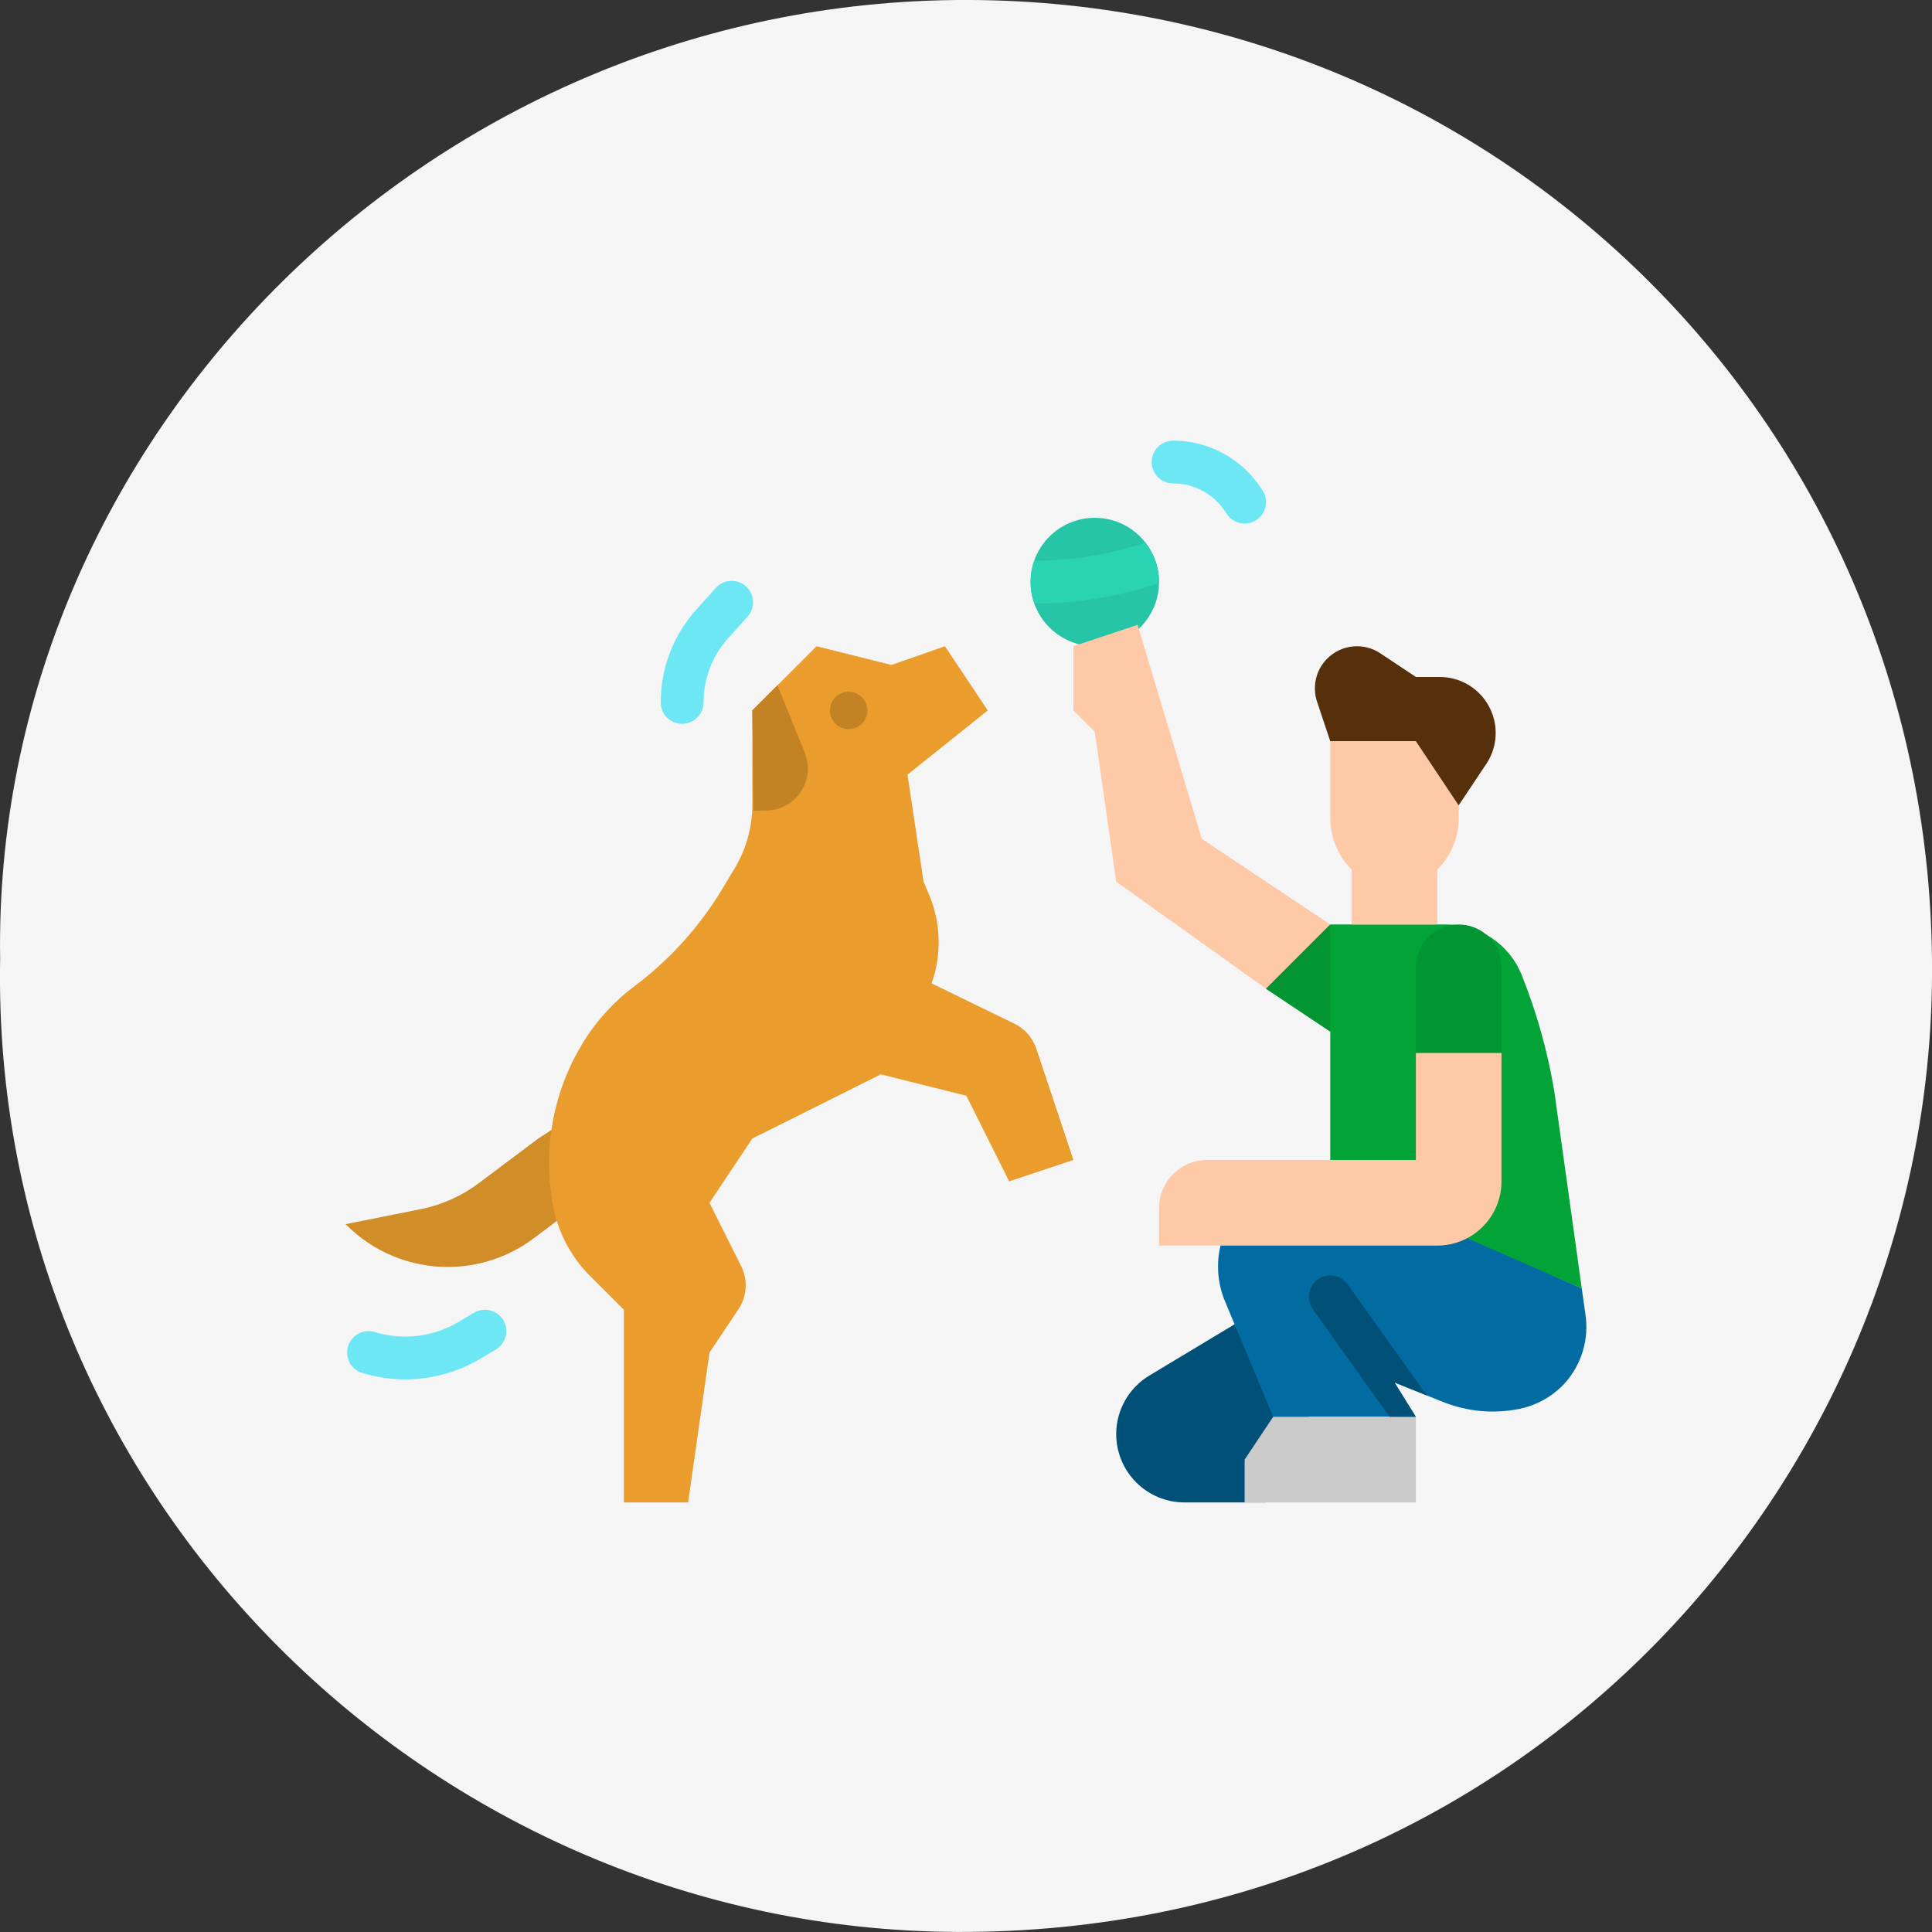
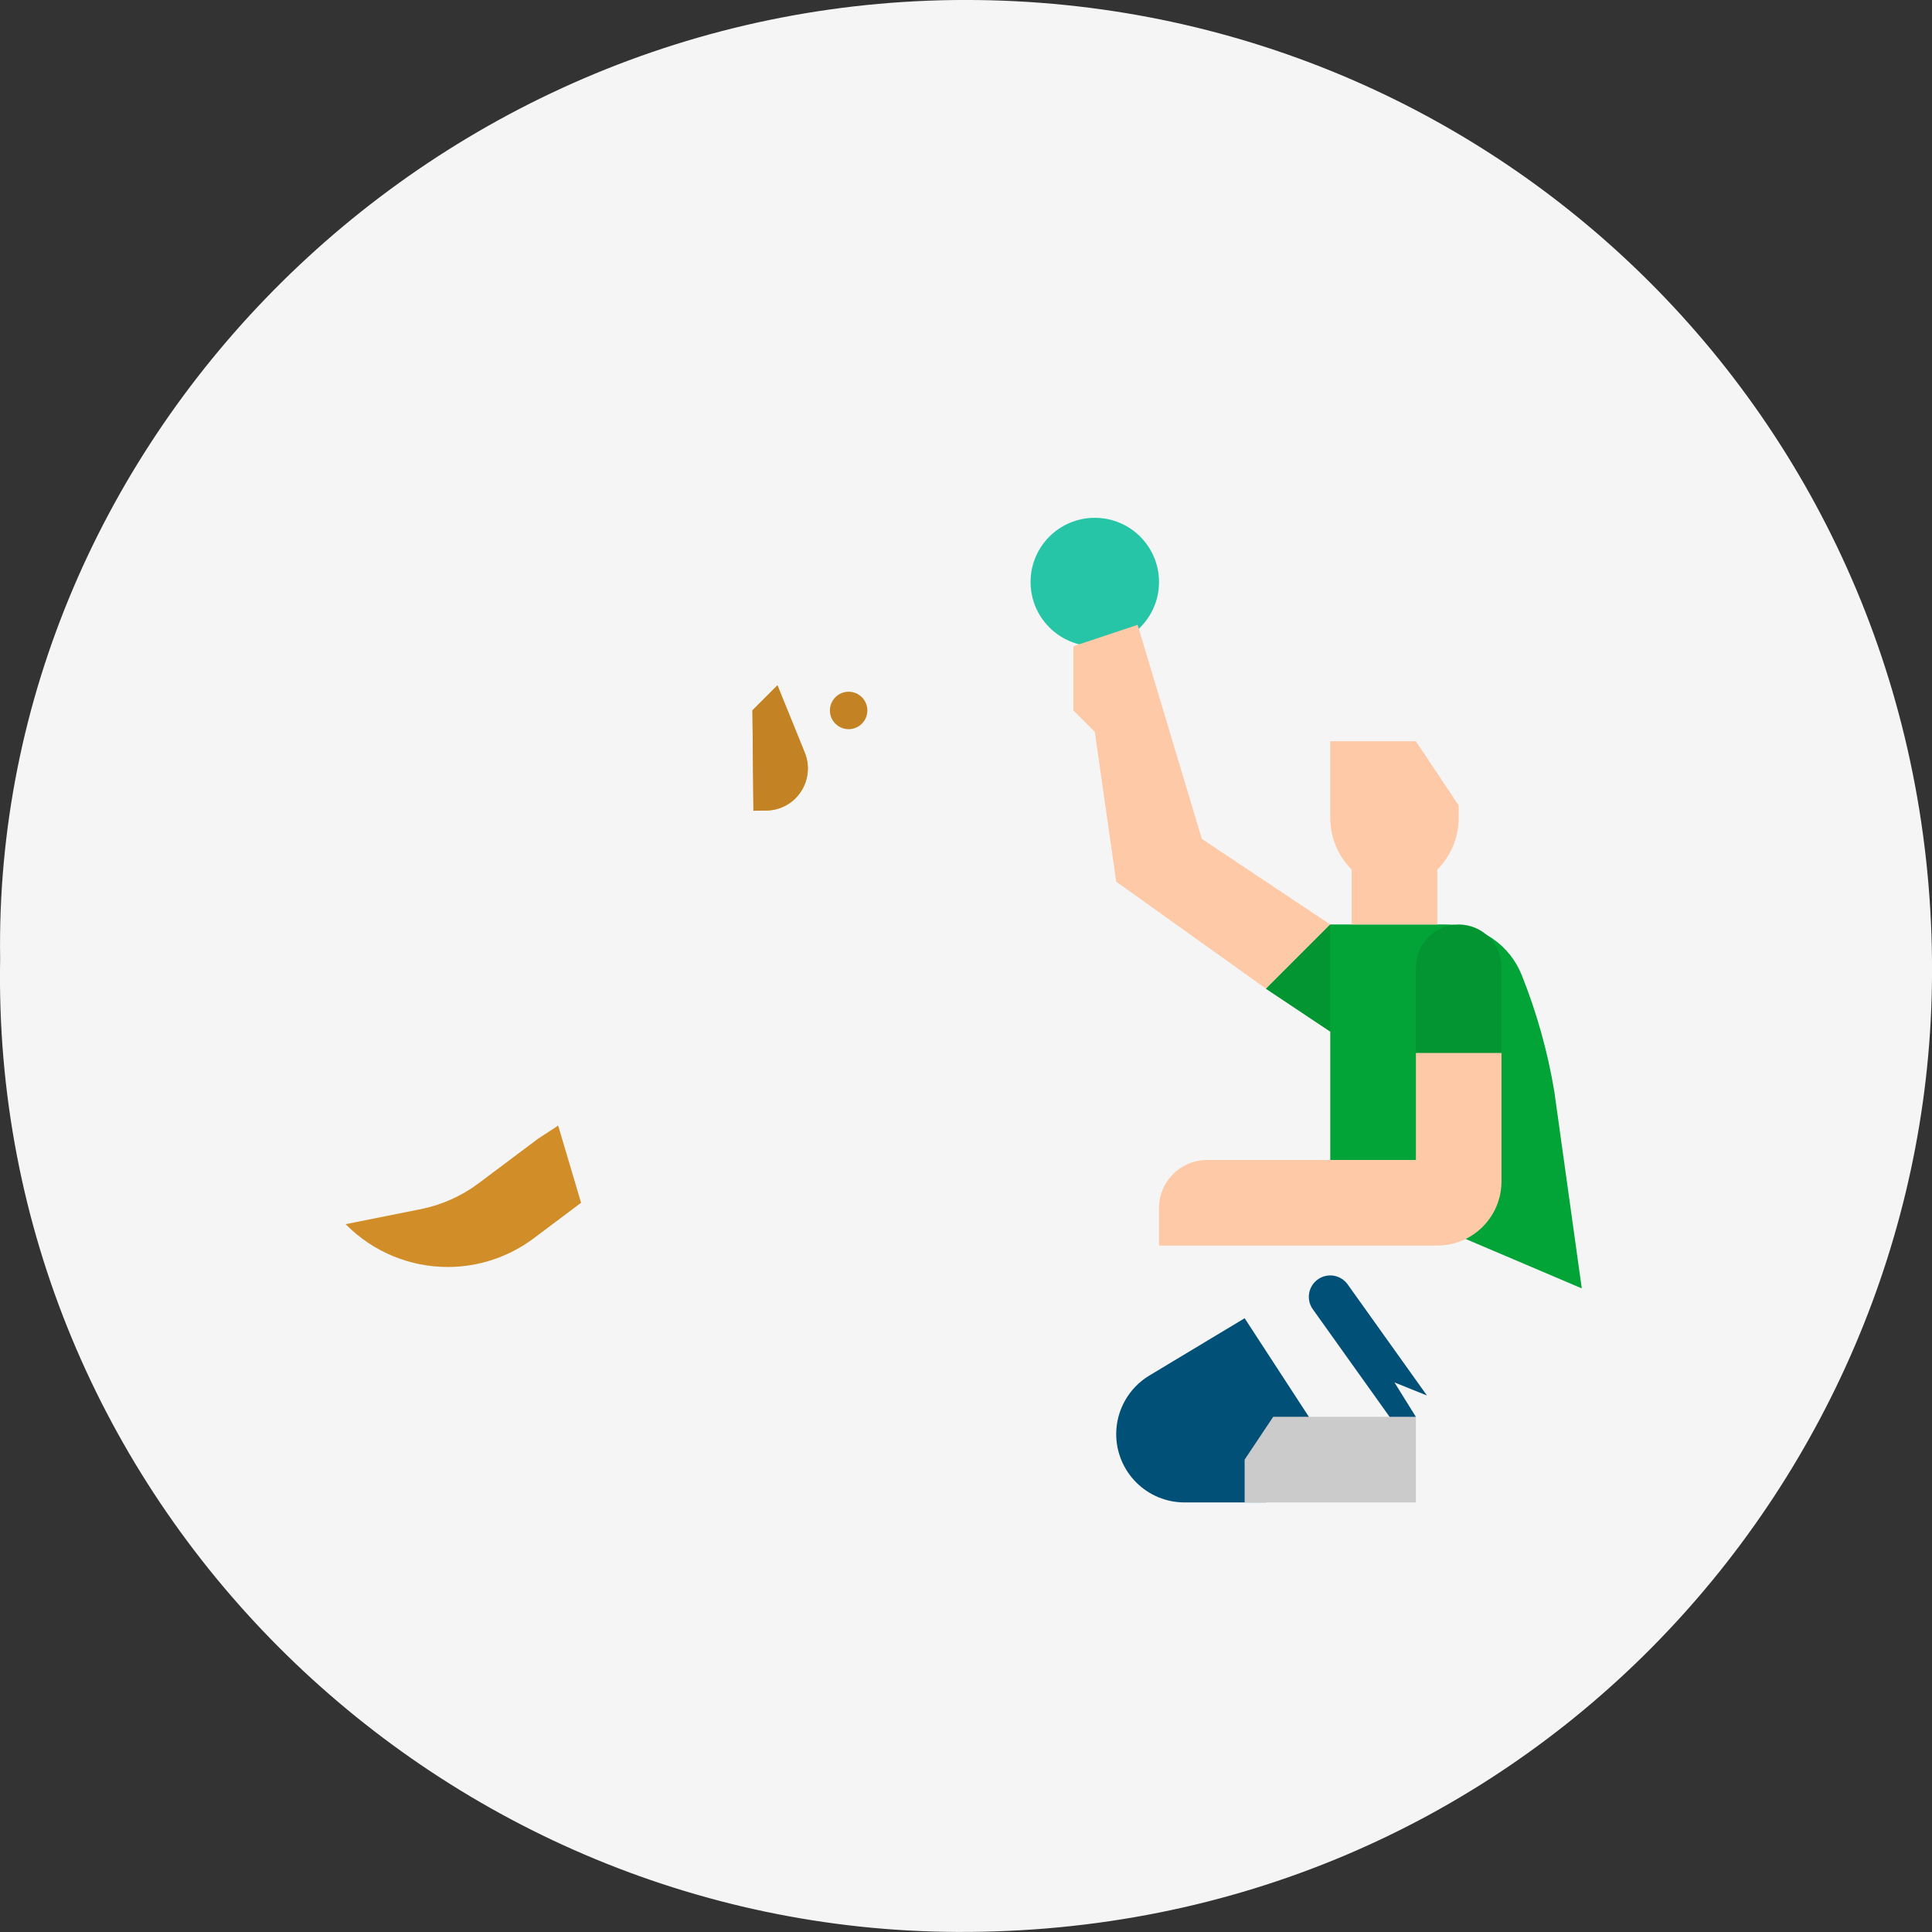
<svg xmlns="http://www.w3.org/2000/svg" width="114" height="114" viewBox="0 0 114 114" fill="none">
  <rect x="0" y="0" width="114" height="114" fill="#333333" stroke="none" />
  <g clip-path="url(#clip0_141_810)">
    <path d="M0.008 56.58C-0.474 25.872 25.642 -0.439 57.784 0.004C89.038 0.435 114.498 25.813 113.995 58.138C113.535 87.803 89.469 114.143 56.461 113.996C25.527 113.86 -0.588 88.364 0.008 56.58Z" fill="#F5F5F5" />
    <path d="M64.6 38.132C66.692 38.132 68.389 36.435 68.389 34.343C68.389 32.25 66.692 30.554 64.6 30.554C62.507 30.554 60.81 32.25 60.81 34.343C60.81 36.435 62.507 38.132 64.6 38.132Z" fill="#27C5A7" />
    <path d="M74.704 88.653H69.895C69.366 88.653 68.842 88.549 68.353 88.347C67.863 88.144 67.419 87.847 67.044 87.472C66.67 87.098 66.373 86.653 66.17 86.164C65.968 85.675 65.863 85.151 65.863 84.621C65.863 83.925 66.044 83.24 66.387 82.635C66.73 82.029 67.224 81.522 67.821 81.164L73.442 77.784L77.231 83.601L74.704 88.653Z" fill="#015078" />
    <path d="M20.394 72.234L24.83 71.347C26.067 71.099 27.233 70.578 28.242 69.821L31.761 67.182L32.935 66.417L34.287 70.971L31.488 73.071C30.025 74.167 28.247 74.76 26.419 74.76C25.309 74.76 24.211 74.541 23.186 74.117C22.161 73.692 21.23 73.07 20.445 72.286L20.394 72.234Z" fill="#D18D28" />
-     <path d="M34.327 61.642C35.135 60.296 36.196 59.119 37.453 58.177C39.533 56.617 41.291 54.668 42.629 52.438L43.357 51.224C44.034 50.095 44.391 48.804 44.391 47.487V41.921L48.18 38.132L52.601 39.237L55.758 38.132L58.285 41.921L53.548 45.71L54.495 52.025L54.8 52.736C55.518 54.411 55.58 56.295 54.973 58.014L54.969 58.025L59.855 60.402C60.158 60.549 60.428 60.755 60.649 61.008C60.871 61.261 61.04 61.555 61.147 61.874L63.337 68.445L59.547 69.708L57.021 64.656L51.969 63.393L44.391 67.182L41.865 70.971L43.736 74.713C43.935 75.111 44.025 75.555 43.997 75.999C43.969 76.444 43.825 76.873 43.578 77.243L41.865 79.812L40.602 88.653H36.813V77.286L34.813 75.286C33.649 74.122 32.878 72.625 32.608 71.002L32.581 70.838C32.052 67.662 32.671 64.403 34.327 61.642Z" fill="#EA9D2D" />
    <path d="M47.172 46.835C46.946 47.138 46.653 47.385 46.316 47.557C45.979 47.729 45.607 47.821 45.229 47.827L44.457 47.839L44.398 41.914L45.875 40.438L47.48 44.394C47.645 44.793 47.703 45.227 47.649 45.655C47.595 46.083 47.431 46.49 47.172 46.835Z" fill="#EA9D2D" />
    <path d="M63.337 38.132L67.126 36.869L70.915 49.499L78.493 54.551L74.704 58.34L65.863 52.025L64.6 43.184L63.337 41.921V38.132Z" fill="#FDC9A6" />
    <path d="M93.335 76.023L91.714 64.402C91.322 62.052 90.678 59.751 89.793 57.539L89.789 57.529C89.438 56.65 88.831 55.897 88.047 55.366C87.263 54.835 86.338 54.551 85.392 54.551H78.494L74.705 58.341L78.494 60.867V69.708L93.335 76.023Z" fill="#02A437" />
-     <path d="M72.28 76.777L75.124 83.601H83.544L82.281 81.573L85.143 82.722C86.572 83.296 88.137 83.439 89.646 83.134C90.609 82.94 91.493 82.466 92.187 81.772C92.239 81.72 92.29 81.667 92.339 81.613C92.828 81.066 93.19 80.417 93.399 79.714C93.608 79.01 93.659 78.27 93.549 77.544L93.333 76.023L79.267 69.86C78.293 69.442 77.215 69.326 76.174 69.526C75.133 69.727 74.176 70.235 73.426 70.985C72.683 71.728 72.177 72.675 71.973 73.707C71.769 74.738 71.876 75.806 72.28 76.777Z" fill="#026CA2" />
    <path d="M88.597 62.13V57.078C88.597 56.408 88.331 55.765 87.857 55.291C87.383 54.818 86.741 54.551 86.071 54.551C85.401 54.551 84.758 54.818 84.285 55.291C83.811 55.765 83.545 56.408 83.545 57.078V62.13H88.597Z" fill="#029532" />
    <path d="M83.546 62.13V68.445H71.231C70.478 68.445 69.755 68.744 69.222 69.277C68.689 69.81 68.39 70.533 68.39 71.287V73.497H84.809C85.814 73.497 86.778 73.098 87.488 72.387C88.199 71.676 88.598 70.713 88.598 69.708V62.13H83.546ZM78.494 43.735H83.546L86.072 47.524V48.264C86.072 49.407 85.618 50.504 84.809 51.313V54.551H79.757V51.313C78.948 50.504 78.494 49.407 78.494 48.264V43.735Z" fill="#FDC9A6" />
-     <path d="M78.492 43.734L77.714 41.402C77.569 40.965 77.547 40.495 77.653 40.046C77.759 39.597 77.988 39.186 78.314 38.86C78.721 38.454 79.255 38.201 79.826 38.145C80.398 38.088 80.972 38.231 81.449 38.55L83.544 39.945H84.954C85.647 39.945 86.322 40.163 86.884 40.569C87.446 40.974 87.866 41.546 88.085 42.203C88.244 42.68 88.292 43.187 88.226 43.685C88.159 44.184 87.979 44.66 87.7 45.078L86.07 47.523L83.544 43.734H78.492Z" fill="#55300B" />
    <path d="M50.075 43.026C50.685 43.026 51.18 42.532 51.18 41.921C51.18 41.311 50.685 40.816 50.075 40.816C49.465 40.816 48.97 41.311 48.97 41.921C48.97 42.532 49.465 43.026 50.075 43.026Z" fill="#C38325" />
    <path d="M47.172 46.835C46.946 47.138 46.653 47.385 46.316 47.557C45.979 47.729 45.607 47.821 45.229 47.827L44.457 47.839L44.398 41.914L45.875 40.438L47.48 44.394C47.645 44.793 47.703 45.227 47.649 45.655C47.595 46.083 47.431 46.49 47.172 46.835Z" fill="#C38325" />
-     <path d="M23.907 81.392C23.057 81.392 22.212 81.267 21.399 81.021C21.238 80.975 21.088 80.897 20.957 80.792C20.826 80.688 20.718 80.558 20.637 80.411C20.557 80.264 20.507 80.102 20.49 79.936C20.473 79.769 20.489 79.601 20.538 79.44C20.586 79.28 20.666 79.131 20.773 79.002C20.88 78.873 21.011 78.766 21.159 78.688C21.308 78.61 21.47 78.563 21.637 78.548C21.804 78.534 21.972 78.552 22.131 78.603C22.949 78.85 23.808 78.924 24.656 78.821C25.503 78.717 26.32 78.439 27.054 78.003L27.958 77.464C28.101 77.378 28.259 77.32 28.424 77.296C28.589 77.271 28.757 77.279 28.919 77.319C29.08 77.359 29.232 77.431 29.366 77.531C29.5 77.63 29.613 77.755 29.698 77.898C29.783 78.042 29.839 78.2 29.863 78.365C29.887 78.53 29.877 78.698 29.836 78.86C29.794 79.021 29.721 79.173 29.62 79.306C29.52 79.439 29.394 79.55 29.25 79.635L28.346 80.173C27.003 80.971 25.469 81.392 23.907 81.392ZM40.251 42.711C39.916 42.711 39.594 42.578 39.357 42.341C39.121 42.104 38.987 41.783 38.987 41.448C38.986 39.421 39.736 37.466 41.093 35.961L42.219 34.71C42.329 34.583 42.463 34.479 42.613 34.405C42.764 34.33 42.928 34.286 43.095 34.276C43.263 34.266 43.431 34.289 43.589 34.344C43.748 34.399 43.893 34.486 44.018 34.598C44.143 34.71 44.244 34.846 44.316 34.998C44.387 35.15 44.428 35.314 44.435 35.482C44.443 35.65 44.416 35.817 44.358 35.975C44.3 36.132 44.211 36.276 44.096 36.399L42.971 37.651C42.033 38.693 41.514 40.045 41.514 41.448C41.514 41.614 41.482 41.778 41.418 41.931C41.355 42.085 41.261 42.224 41.144 42.341C41.027 42.459 40.887 42.551 40.734 42.615C40.581 42.678 40.416 42.711 40.251 42.711ZM73.443 30.895C73.234 30.895 73.029 30.844 72.845 30.745C72.661 30.646 72.504 30.503 72.389 30.329L72.288 30.176C71.953 29.669 71.496 29.252 70.96 28.964C70.424 28.676 69.825 28.525 69.217 28.526C68.882 28.526 68.561 28.393 68.324 28.156C68.087 27.919 67.954 27.598 67.954 27.263C67.954 26.928 68.087 26.607 68.324 26.37C68.561 26.133 68.882 26 69.217 26C70.243 25.999 71.253 26.252 72.156 26.738C73.06 27.223 73.829 27.926 74.394 28.782L74.495 28.935C74.621 29.125 74.693 29.346 74.704 29.574C74.714 29.802 74.663 30.028 74.555 30.229C74.447 30.43 74.287 30.599 74.091 30.716C73.895 30.833 73.671 30.895 73.443 30.895Z" fill="#6EE7F5" />
    <path d="M75.126 83.601L73.441 86.127V88.653H83.546V83.601H75.126Z" fill="#CBCBCB" />
    <path d="M82.282 81.573L83.545 83.602H81.994L77.465 77.255C77.368 77.121 77.299 76.968 77.262 76.806C77.225 76.645 77.219 76.477 77.247 76.314C77.274 76.15 77.333 75.993 77.421 75.853C77.509 75.712 77.623 75.59 77.758 75.494C77.893 75.397 78.046 75.328 78.208 75.291C78.369 75.253 78.537 75.248 78.7 75.275C79.031 75.331 79.326 75.515 79.52 75.787L84.198 82.342L82.282 81.573Z" fill="#015078" />
-     <path d="M68.389 34.344C68.389 34.366 68.389 34.388 68.387 34.41C68.376 34.415 68.364 34.419 68.352 34.423C66.003 35.208 63.542 35.608 61.065 35.607H61.027C60.738 34.789 60.738 33.898 61.027 33.081H61.065C63.271 33.081 65.463 32.725 67.555 32.026C67.566 32.022 67.577 32.019 67.588 32.017C68.109 32.681 68.39 33.5 68.389 34.344Z" fill="#2AD3B3" />
    <path d="M78.494 54.551V60.867L74.705 58.341L78.494 54.551Z" fill="#029532" />
  </g>
  <defs>
    <clipPath id="clip0_141_810">
      <rect width="114" height="114" fill="white" />
    </clipPath>
  </defs>
</svg>